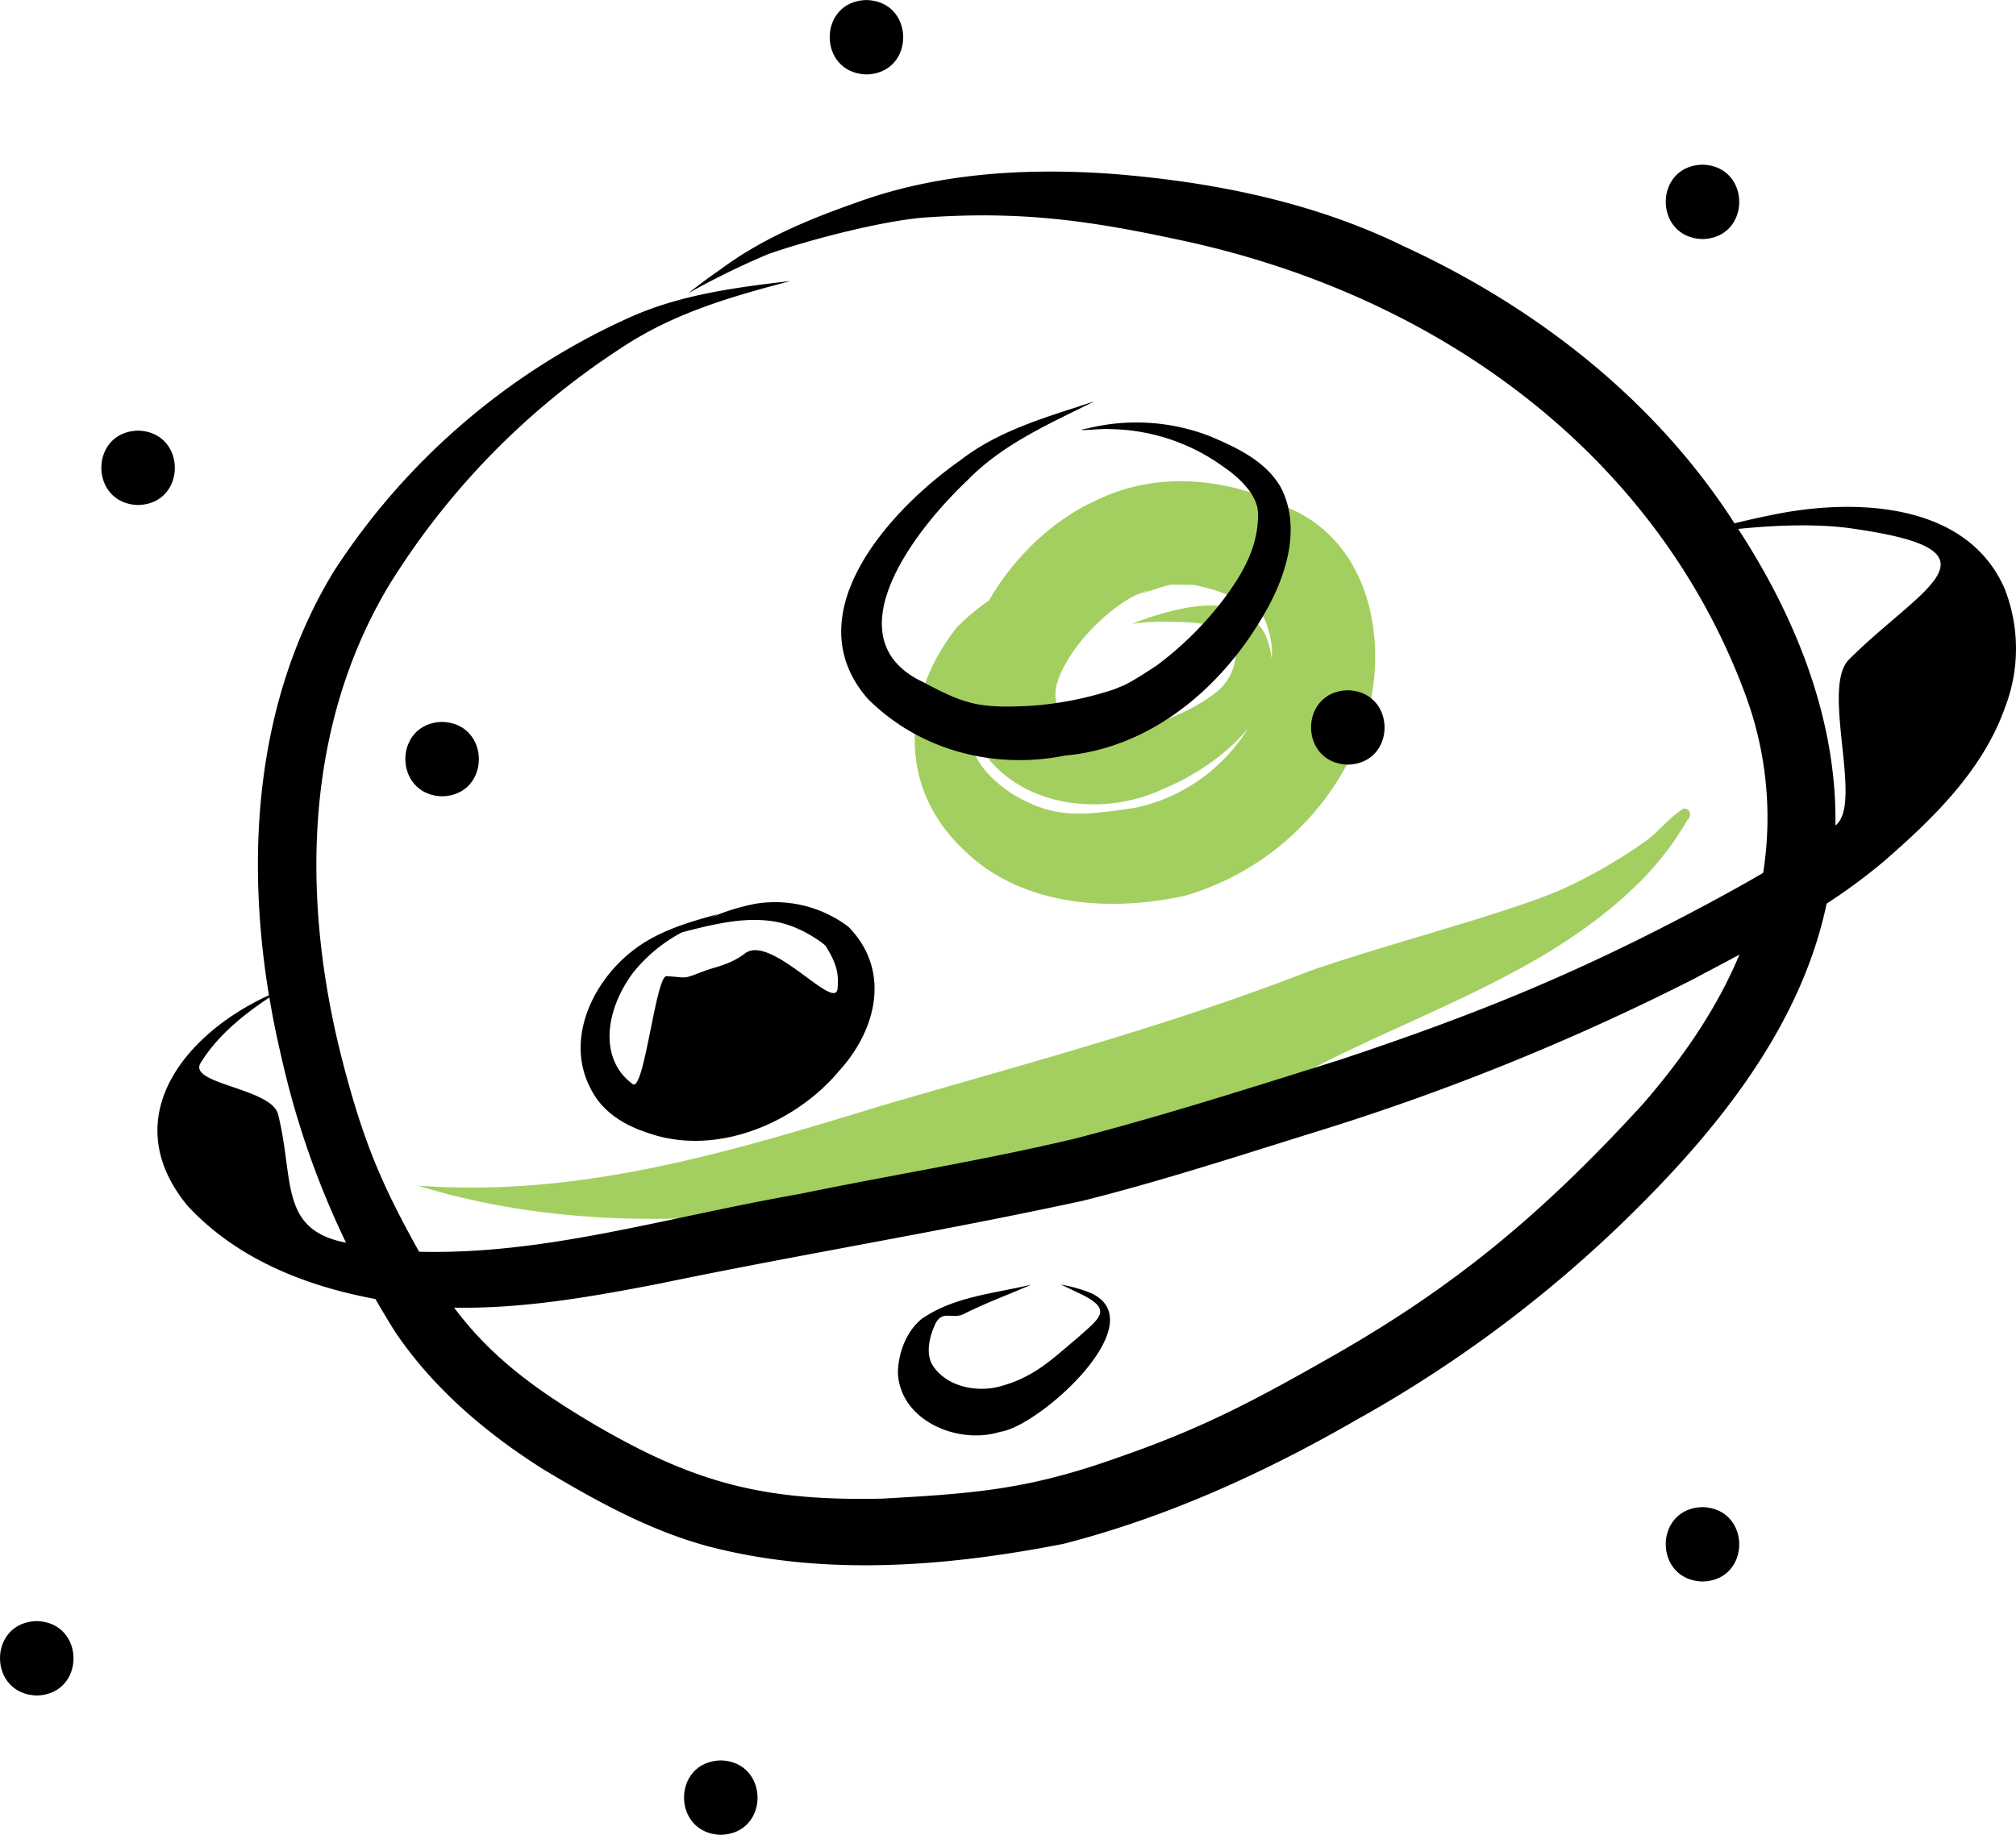
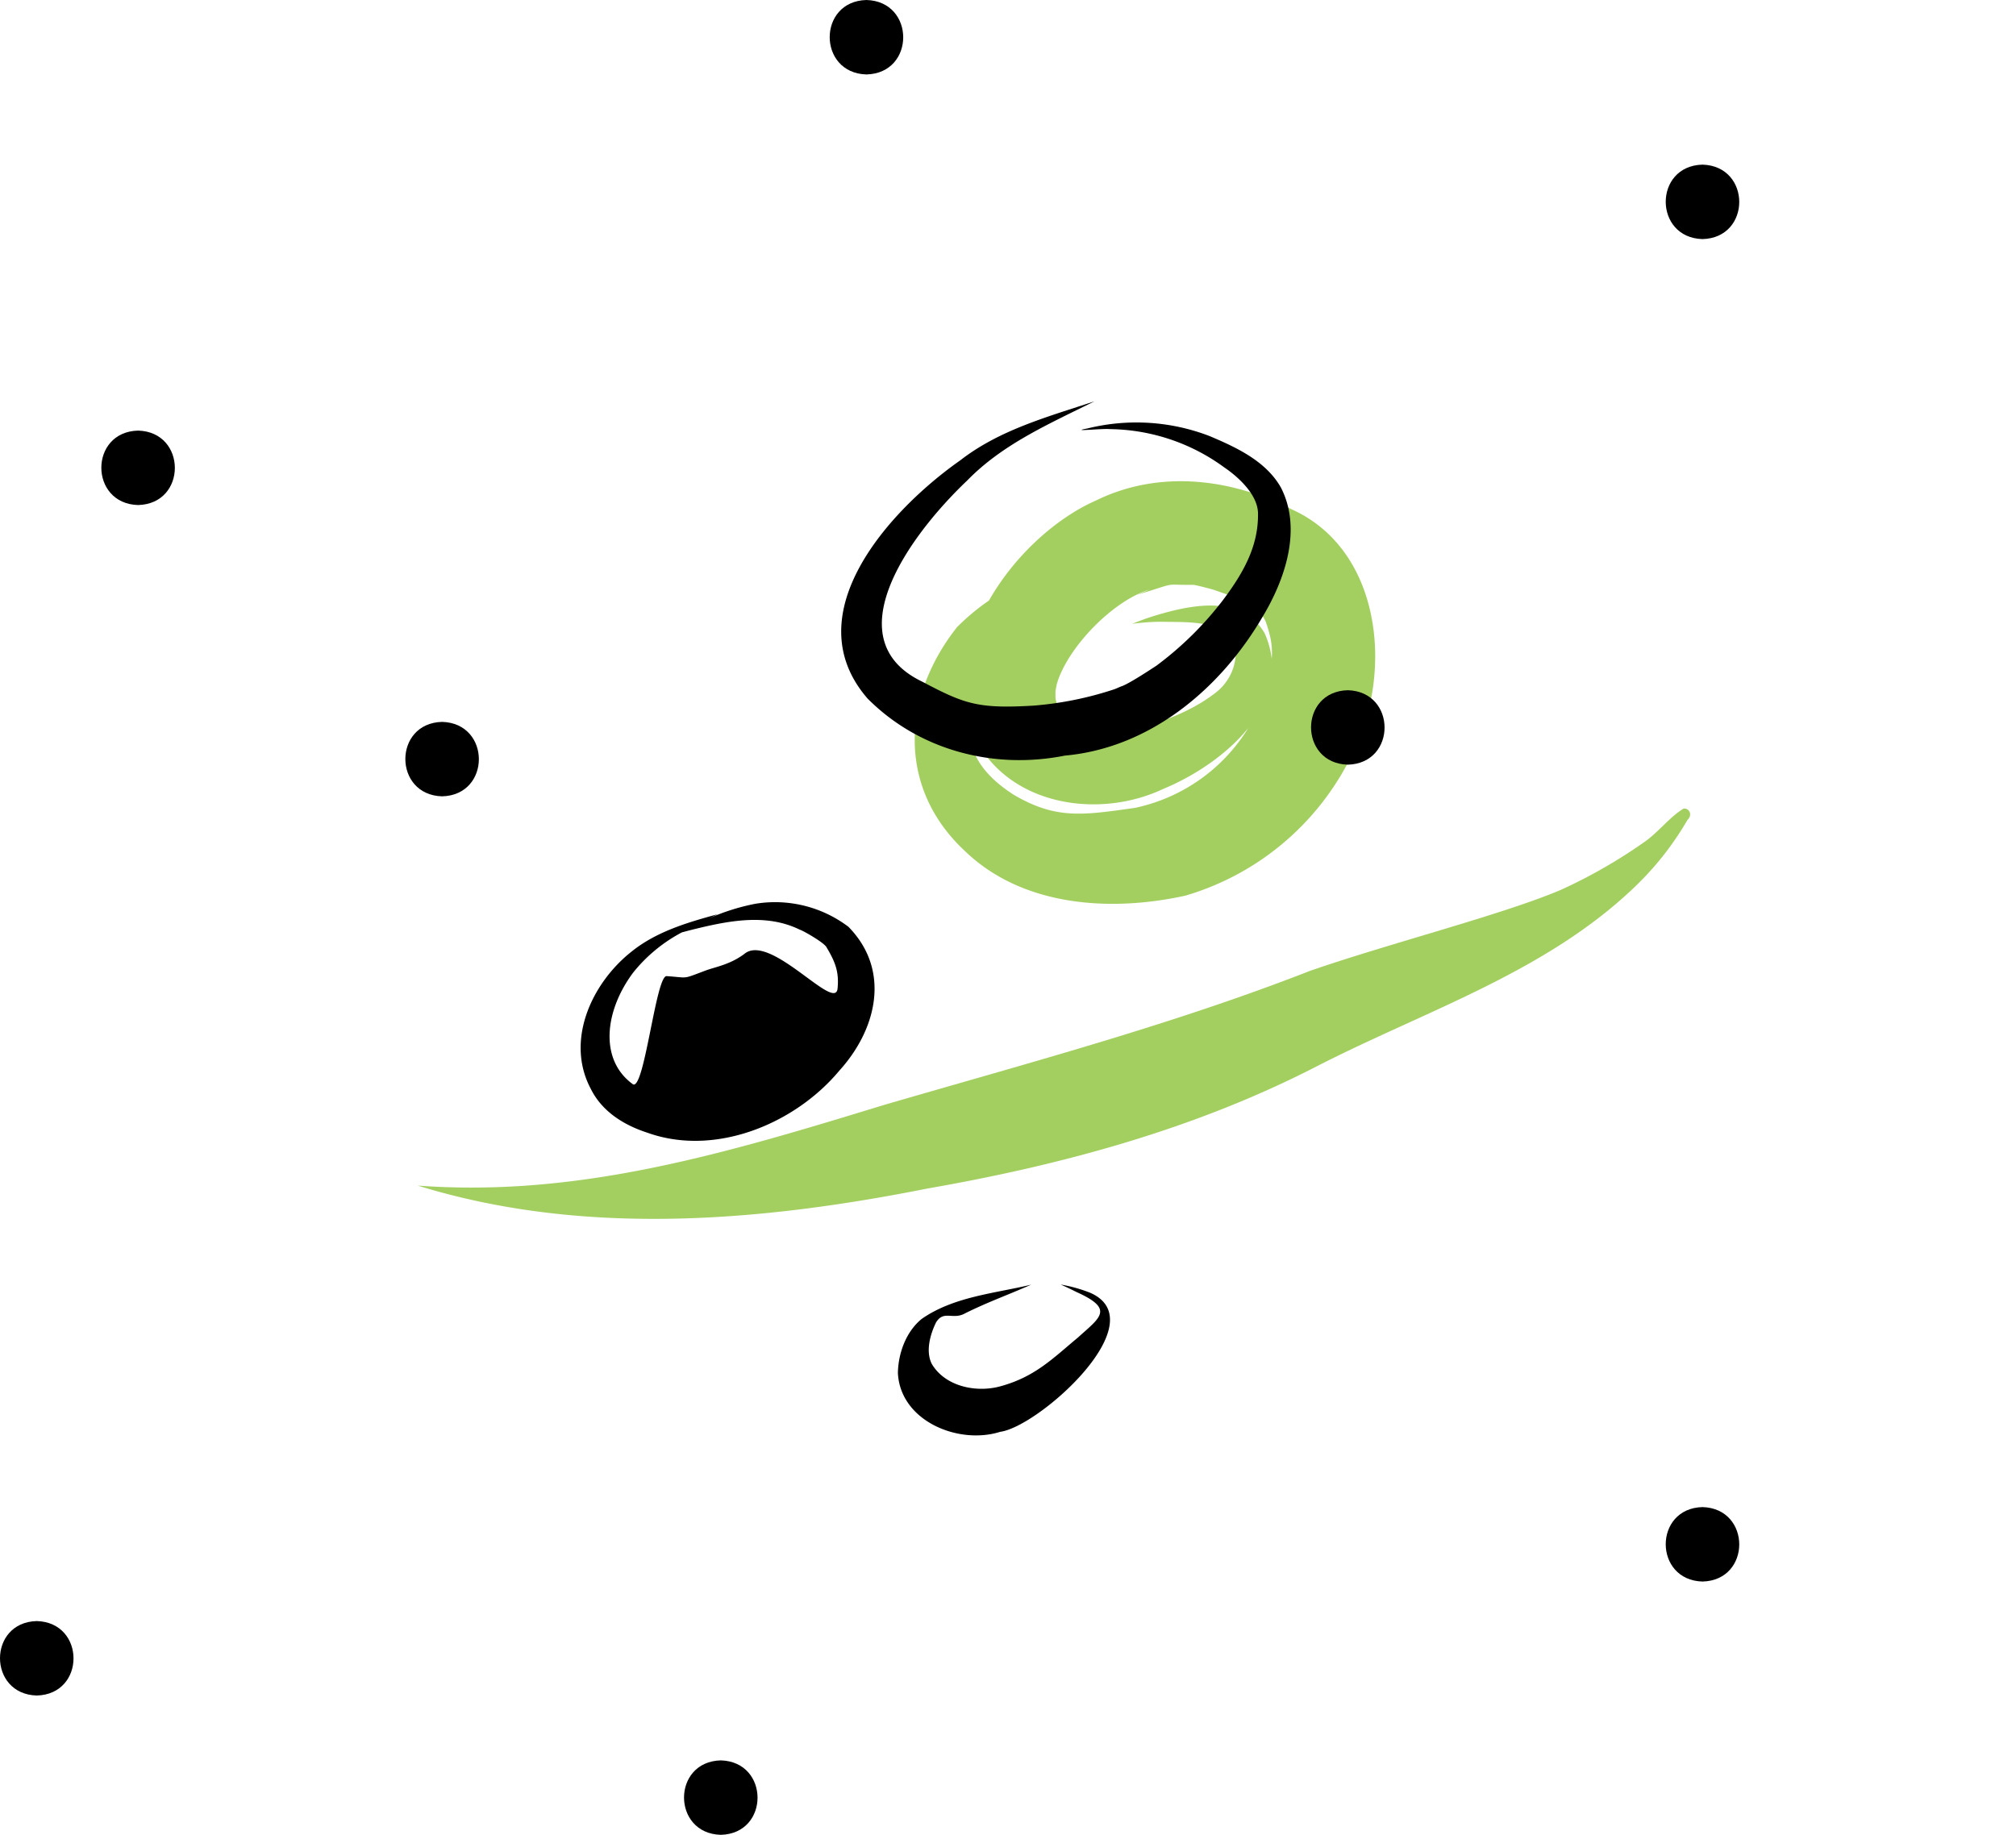
<svg xmlns="http://www.w3.org/2000/svg" data-name="Layer 1" width="363.307" height="330.725" viewBox="0 0 363.307 330.725">
  <path d="M651.028,376.4c-10.913-5.563-23.818-7.083-35.076-1.593-7.407,3.253-14.817,10.058-19.374,18.068a40.479,40.479,0,0,0-5.766,4.811c-9.921,12.532-10.839,28.862,1.333,40.26,10.403,10.123,26.305,11.113,39.832,8.127a48.581,48.581,0,0,0,30.519-26.477C669.402,405.117,667.115,383.57,651.028,376.4ZM633.492,390.057c1.222.245,2.431.567,3.629.904,6.428,2.328,2.784.46,7.908,3.599.197.187.372.393.557.592.238.385.535.884.828,1.456l.008.017c.222.621.425,1.248.592,1.886a13.231,13.231,0,0,1,.507,4.892,15.411,15.411,0,0,0-1.285-4.654c-4.256-7.217-13.717-5.016-20.344-2.957-1.188.384-2.357.825-3.514,1.292a40.026,40.026,0,0,1,5.194-.378c4.619.12,11.308-.411,13.39,4.144a9.253,9.253,0,0,1-3.756,8.804c-5.076,3.929-13.286,6.745-18.278,6.613-5.347-.148-8.288-1.469-10.12-4.754-.074-.258-.157-.567-.233-.892-.018-.375-.033-.897-.013-1.444.089-.48.16-.963.291-1.433,1.985-6.494,10.056-14.846,16.665-16.845q-1.117.471-2.234.942C631.033,389.494,627.549,390.109,633.492,390.057Zm-10.567,40.19c-9.547,1.358-14.269,2.102-21.887-2.349-5.324-3.436-8.58-7.57-8.403-14.552a21.353,21.353,0,0,0,1.908,5.23c6.549,11.476,22.193,13.601,33.452,8.254,5.349-2.205,11.374-6.07,15.317-10.99A31.63,31.63,0,0,1,622.926,430.247Z" transform="translate(-418.347 -284.638)" fill="#a3cf60" />
  <path d="M722.923,431.292a1.036,1.036,0,0,0-1.181-.9c-2.47,1.452-4.692,4.448-7.233,6.135a92.698,92.698,0,0,1-14.844,8.49c-10.495,4.484-31.004,9.666-45.27,14.629-25.084,9.791-51.1,16.68-76.916,24.209-28.569,8.76-54.981,16.631-83.855,14.483,29.814,9.215,61.662,6.533,91.842.534,24.254-4.236,48.215-10.724,70.188-22.038,19.528-10.02,41.425-16.975,57.483-32.514a54.379,54.379,0,0,0,9.286-11.848c.005-.006.003-.01.009-.016.027-.033.059-.062.086-.095A1.31,1.31,0,0,0,722.923,431.292Z" transform="translate(-418.347 -284.638)" fill="#a3cf60" />
-   <path d="M779.604,390.75c-6.814-15.699-27.155-16.329-41.697-13.341q-3.508.695-6.983,1.556c-14.264-22.231-35.697-38.926-59.548-49.914-16.402-8.049-34.615-11.662-52.732-13.085-15.497-1.092-31.476-.151-46.156,5.255-8.488,2.972-16.866,6.485-24.14,11.856-2.028,1.416-4.029,2.871-5.962,4.415a140.126,140.126,0,0,1,14.515-7.097c8.074-2.776,20.257-5.851,27.688-6.523,18.112-1.304,30.53.602,47.078,4.175,47.782,10.364,85.942,40.006,101.354,82.169a63.688,63.688,0,0,1,3.066,31.756c-3.818,2.24-7.901,4.473-12.395,6.85-21.824,11.522-39.383,18.688-63.837,26.829-15.896,4.991-31.787,10.067-47.919,14.251-16.39,3.896-33.045,6.549-49.541,9.956-24.903,4.379-45.619,10.95-68.517,10.406-6.026-10.811-9.458-18.305-13.012-31.374-8.351-30.129-8.208-62.242,7.474-88.575a136.749,136.749,0,0,1,41.621-42.737c9.677-6.474,19.632-9.317,30.832-12.288-9.676,1.139-19.478,2.402-28.48,6.344a124.189,124.189,0,0,0-53.774,45.939c-13.923,22.79-16.011,50.47-11.724,76.456-15.222,6.946-27.626,22.198-14.675,37.94,8.857,9.568,21.192,14.465,33.868,16.817q1.727,3.021,3.58,5.967c6.859,10.142,16.362,18.222,26.661,24.719,9.302,5.595,18.951,10.93,29.477,13.822,20.983,5.558,43.212,3.737,64.29-.388,18.537-4.753,36.148-12.761,52.692-22.293a230.53,230.53,0,0,0,47.114-34.698c16.734-16.054,32.869-35.303,37.703-58.401a103.6,103.6,0,0,0,10.15-7.479c8.948-7.758,17.97-16.473,21.999-27.877A29.47,29.47,0,0,0,779.604,390.75Zm-311.12,94.832c-1.049-4.888-16.74-5.517-13.886-9.495,2.889-4.663,7.439-8.438,12.292-11.657q.905,5.397,2.155,10.679a155.077,155.077,0,0,0,11.66,33.522C468.619,506.295,471.394,497.316,468.484,485.583Zm245.891-1.899c-18.018,19.693-33.615,32.621-55.139,44.966-15.049,8.601-24.287,13.441-38.983,18.554-16.38,5.881-25.79,6.6-42.894,7.561-21.059.462-33.518-2.706-51.304-13.027-11.401-6.671-19.31-12.631-25.869-21.398,12.408.225,24.73-1.953,36.877-4.304,25.445-5.29,51.121-9.461,76.513-14.982,14.577-3.661,28.873-8.364,43.224-12.812a430.937,430.937,0,0,0,66.555-27.037c2.814-1.497,5.642-2.986,8.459-4.499C727.877,466.149,721.845,475.099,714.375,483.683Zm37.109-80.101c-4.992,5.271,2.725,26.031-2.374,29.837.298-18.915-7.034-37.231-17.241-53.004-.092-.148-.193-.29-.285-.438,7.389-.75,15.126-.978,21.407.057C780.546,384.086,764.374,390.662,751.484,403.583Z" transform="translate(-418.347 -284.638)" />
  <path d="M649.17,372.496c-2.689-4.737-7.965-7.193-12.79-9.237a36.683,36.683,0,0,0-22.051-1.397c-3.544.659,2.734-.029,4.067.124a35.571,35.571,0,0,1,20.585,6.905c2.073,1.4,6.047,4.693,6.074,8.31.076,5.779-2.514,10.53-6.245,15.509a60.375,60.375,0,0,1-12.059,11.913c-1.155.762-5.145,3.385-6.353,3.737-.407.164-.656.274-.778.333-.153.06-.303.125-.457.183a61.712,61.712,0,0,1-14.634,2.955c-9.923.577-12.334-.278-19.98-4.322-15.727-7.539-2.656-26.027,8.095-36.257,6.325-6.484,14.375-10.033,22.938-14.274-8.366,2.771-17.088,5.124-24.162,10.62-12.744,8.946-29.94,27.752-16.719,42.956,9.292,9.349,22.737,12.835,35.547,10.28,15.342-1.372,28.02-12.023,35.594-24.955C649.929,389.112,653.049,379.988,649.17,372.496Z" transform="translate(-418.347 -284.638)" />
  <path d="M571.245,451.692a21.915,21.915,0,0,0-16.788-4.148,38.532,38.532,0,0,0-8.405,2.662q.811-.391,1.618-.777c-5.423,1.474-11.005,3.123-15.46,6.693-7.214,5.67-12.026,16.043-7.407,24.756,2.041,4.129,5.98,6.564,10.242,7.94,12.18,4.361,26.557-1.592,34.557-11.196C576.372,470.166,578.922,459.517,571.245,451.692Zm-1.965,11.189c-.536,4.136-12.175-10.175-16.796-6.298-2.621,1.953-5.252,2.342-7,3-4.327,1.622-2.919,1.274-7,1-1.931-.167-4.019,20.696-6.075,19.491-6.09-4.384-5.14-13.22.074-20.168a27.903,27.903,0,0,1,8.754-7.211c.592-.155,1.183-.316,1.777-.465,6.345-1.568,13.279-3.047,19.434-.034.661.198,4.244,2.255,4.803,3.11C568.87,458.006,569.592,459.822,569.28,462.88Z" transform="translate(-418.347 -284.638)" />
  <path d="M614.796,517.652a26.394,26.394,0,0,0-5.299-1.477c.981.428,1.945.894,2.902,1.373,6.798,3.069,4.242,4.525.202,8.179-4.534,3.763-7.761,7.128-14.092,8.82-4.305,1.146-9.852-.013-12.244-4.068-1.109-2.201-.355-5.199.779-7.497,1.415-2.26,3.022-.353,5.254-1.635,4.105-2.032,7.414-3.183,11.872-5.146-6.646,1.581-13.955,2.159-19.699,6.15-2.838,2.289-4.249,6.196-4.312,9.768.425,8.666,10.922,12.981,18.441,10.599C605.571,541.8,626.745,522.858,614.796,517.652Z" transform="translate(-418.347 -284.638)" />
  <path d="M725.156,314.314c-8.844.219-8.821,13.176,0,13.419C734,327.514,733.977,314.557,725.156,314.314Z" transform="translate(-418.347 -284.638)" />
  <path d="M574.493,284.638c-8.844.219-8.821,13.176 0,13.419C583.337,297.838,583.314,284.881,574.493,284.638Z" transform="translate(-418.347 -284.638)" />
  <path d="M443.233,362.252c-8.844.219-8.821,13.176,0,13.419C452.078,375.452,452.055,362.495,443.233,362.252Z" transform="translate(-418.347 -284.638)" />
  <path d="M548.241,601.943c-8.844.219-8.821,13.176,0,13.419C557.085,615.143,557.062,602.186,548.241,601.943Z" transform="translate(-418.347 -284.638)" />
  <path d="M725.156,556.288c-8.844.219-8.821,13.176,0,13.419C734,569.488,733.977,556.531,725.156,556.288Z" transform="translate(-418.347 -284.638)" />
  <path d="M661.238,409.049c-8.844.219-8.821,13.176 0,13.419C670.082,422.249,670.059,409.292,661.238,409.049Z" transform="translate(-418.347 -284.638)" />
  <path d="M498.02,414.756c-8.844.219-8.821,13.176 0,13.419C506.864,427.956,506.841,414.999,498.02,414.756Z" transform="translate(-418.347 -284.638)" />
  <path d="M424.971,576.832c-8.844.219-8.821,13.176 0,13.419C433.816,590.033,433.793,577.076,424.971,576.832Z" transform="translate(-418.347 -284.638)" />
</svg>